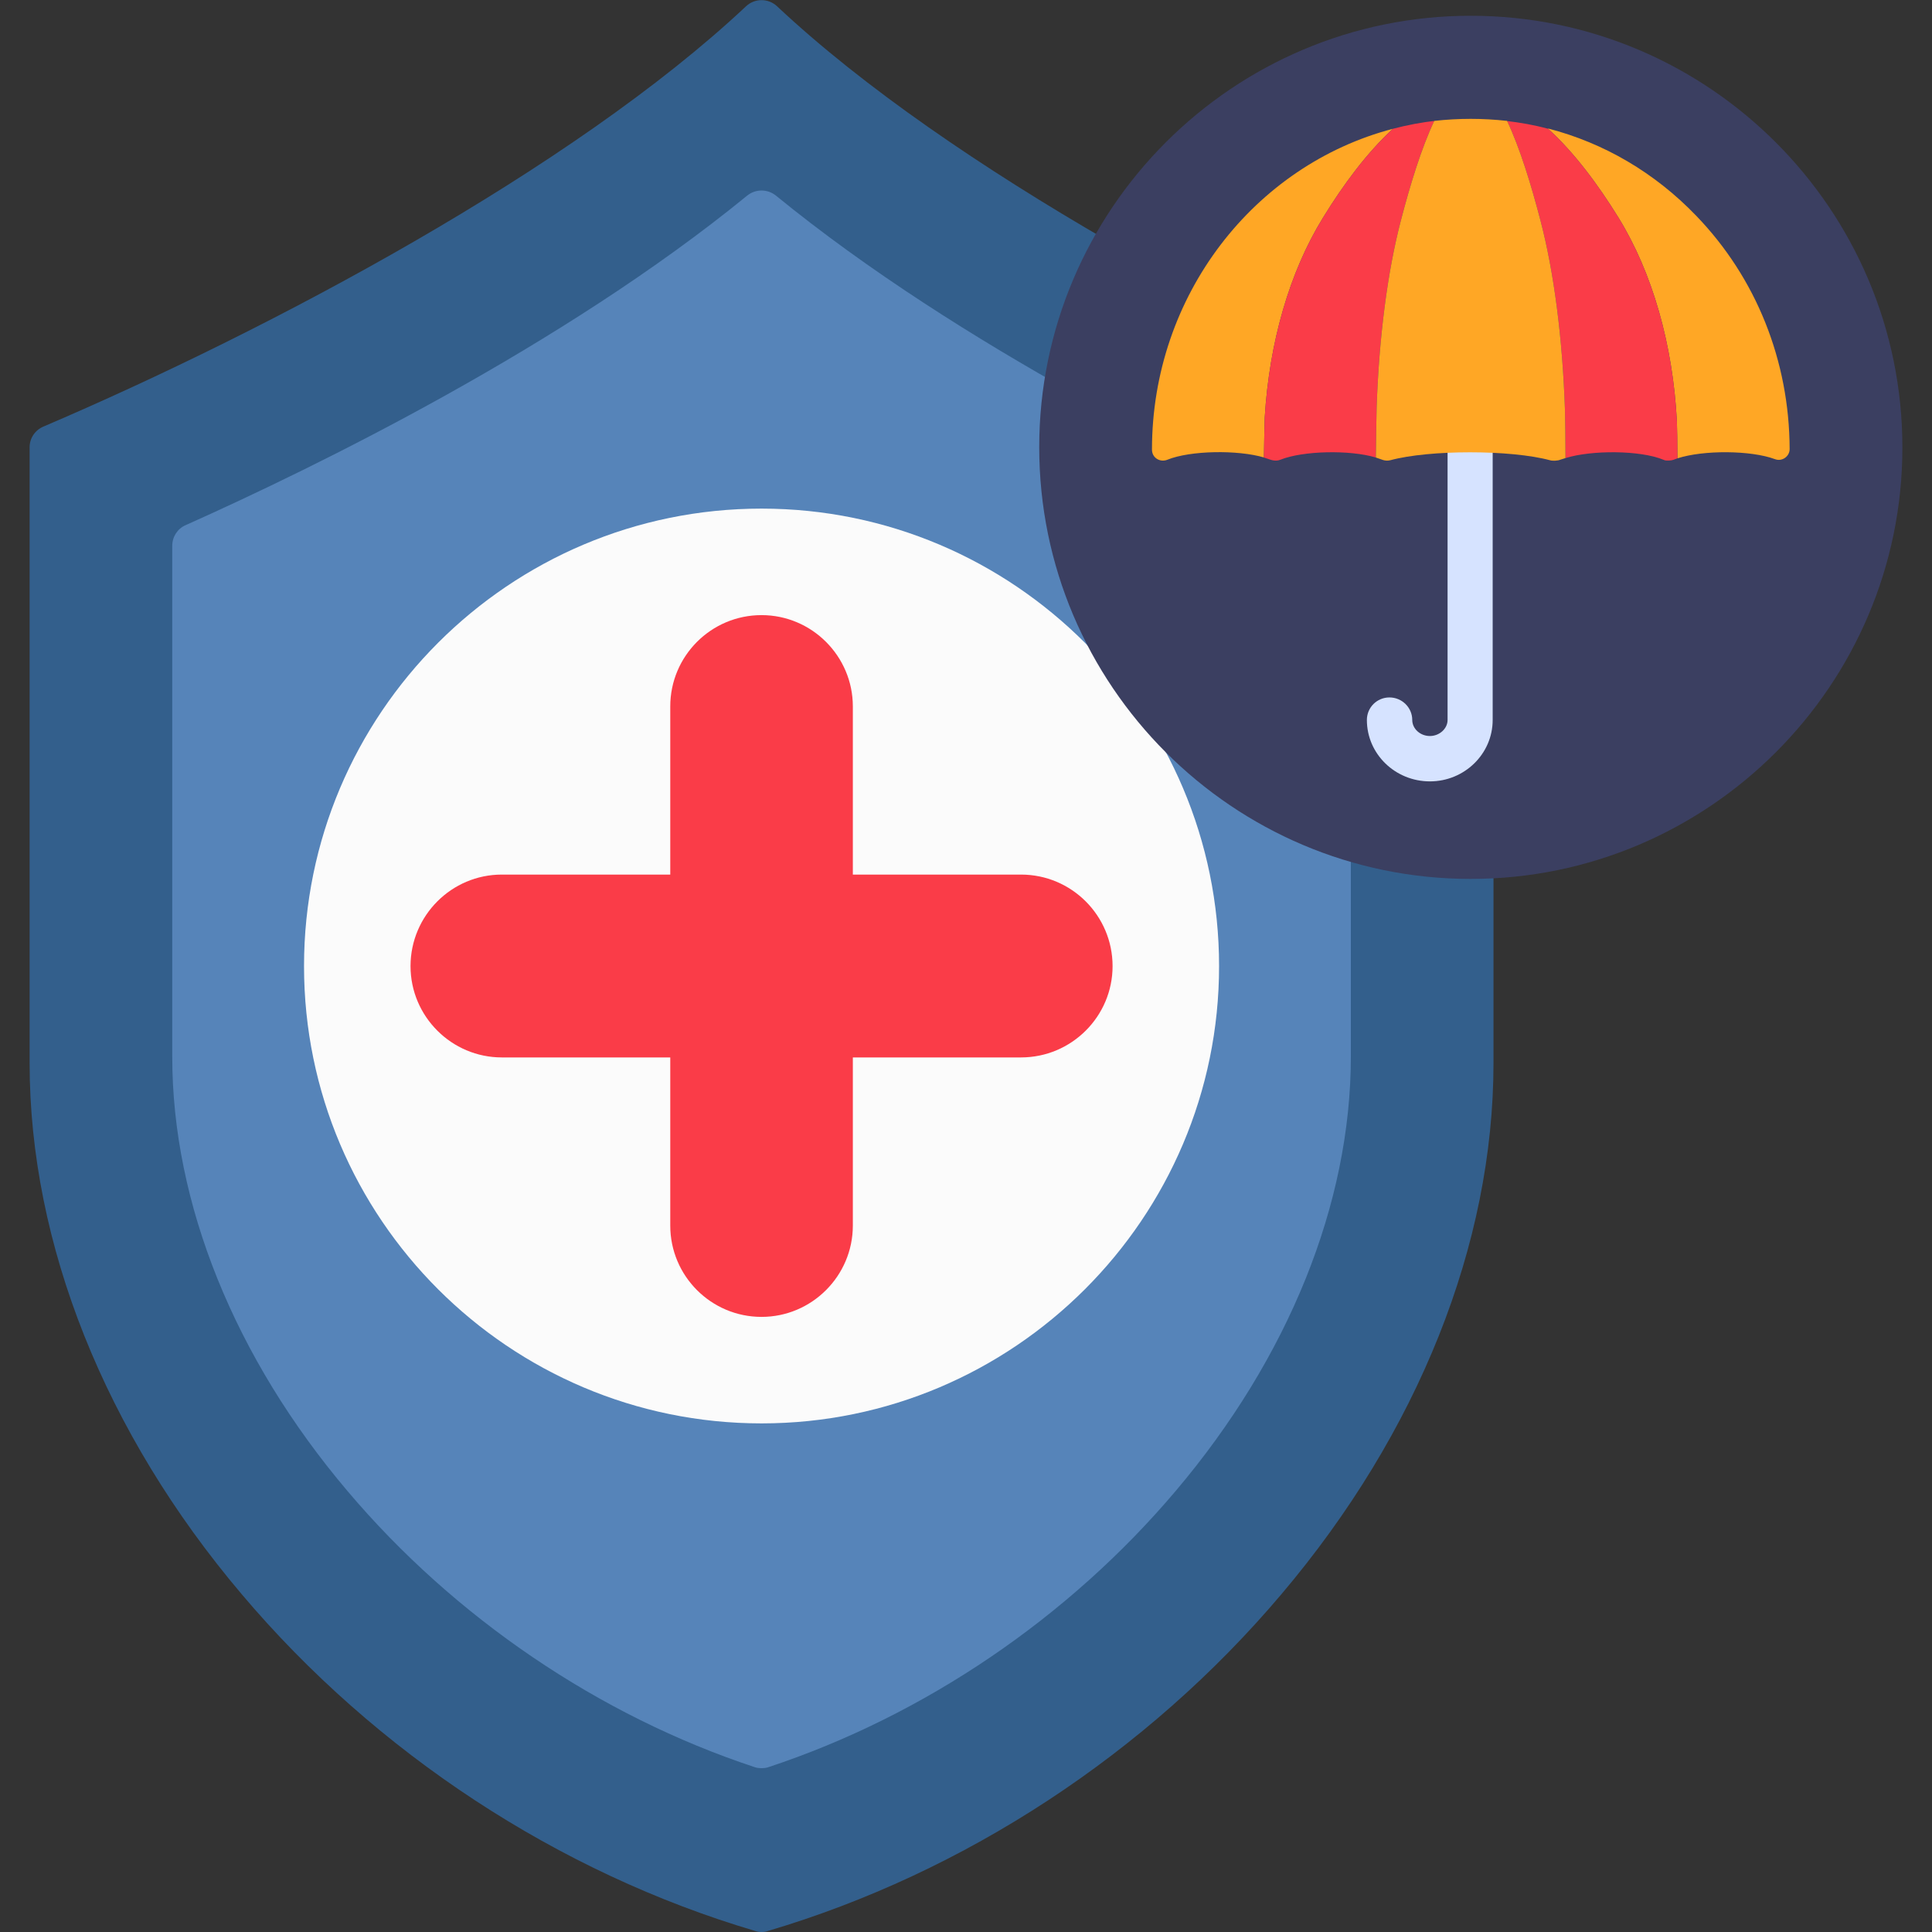
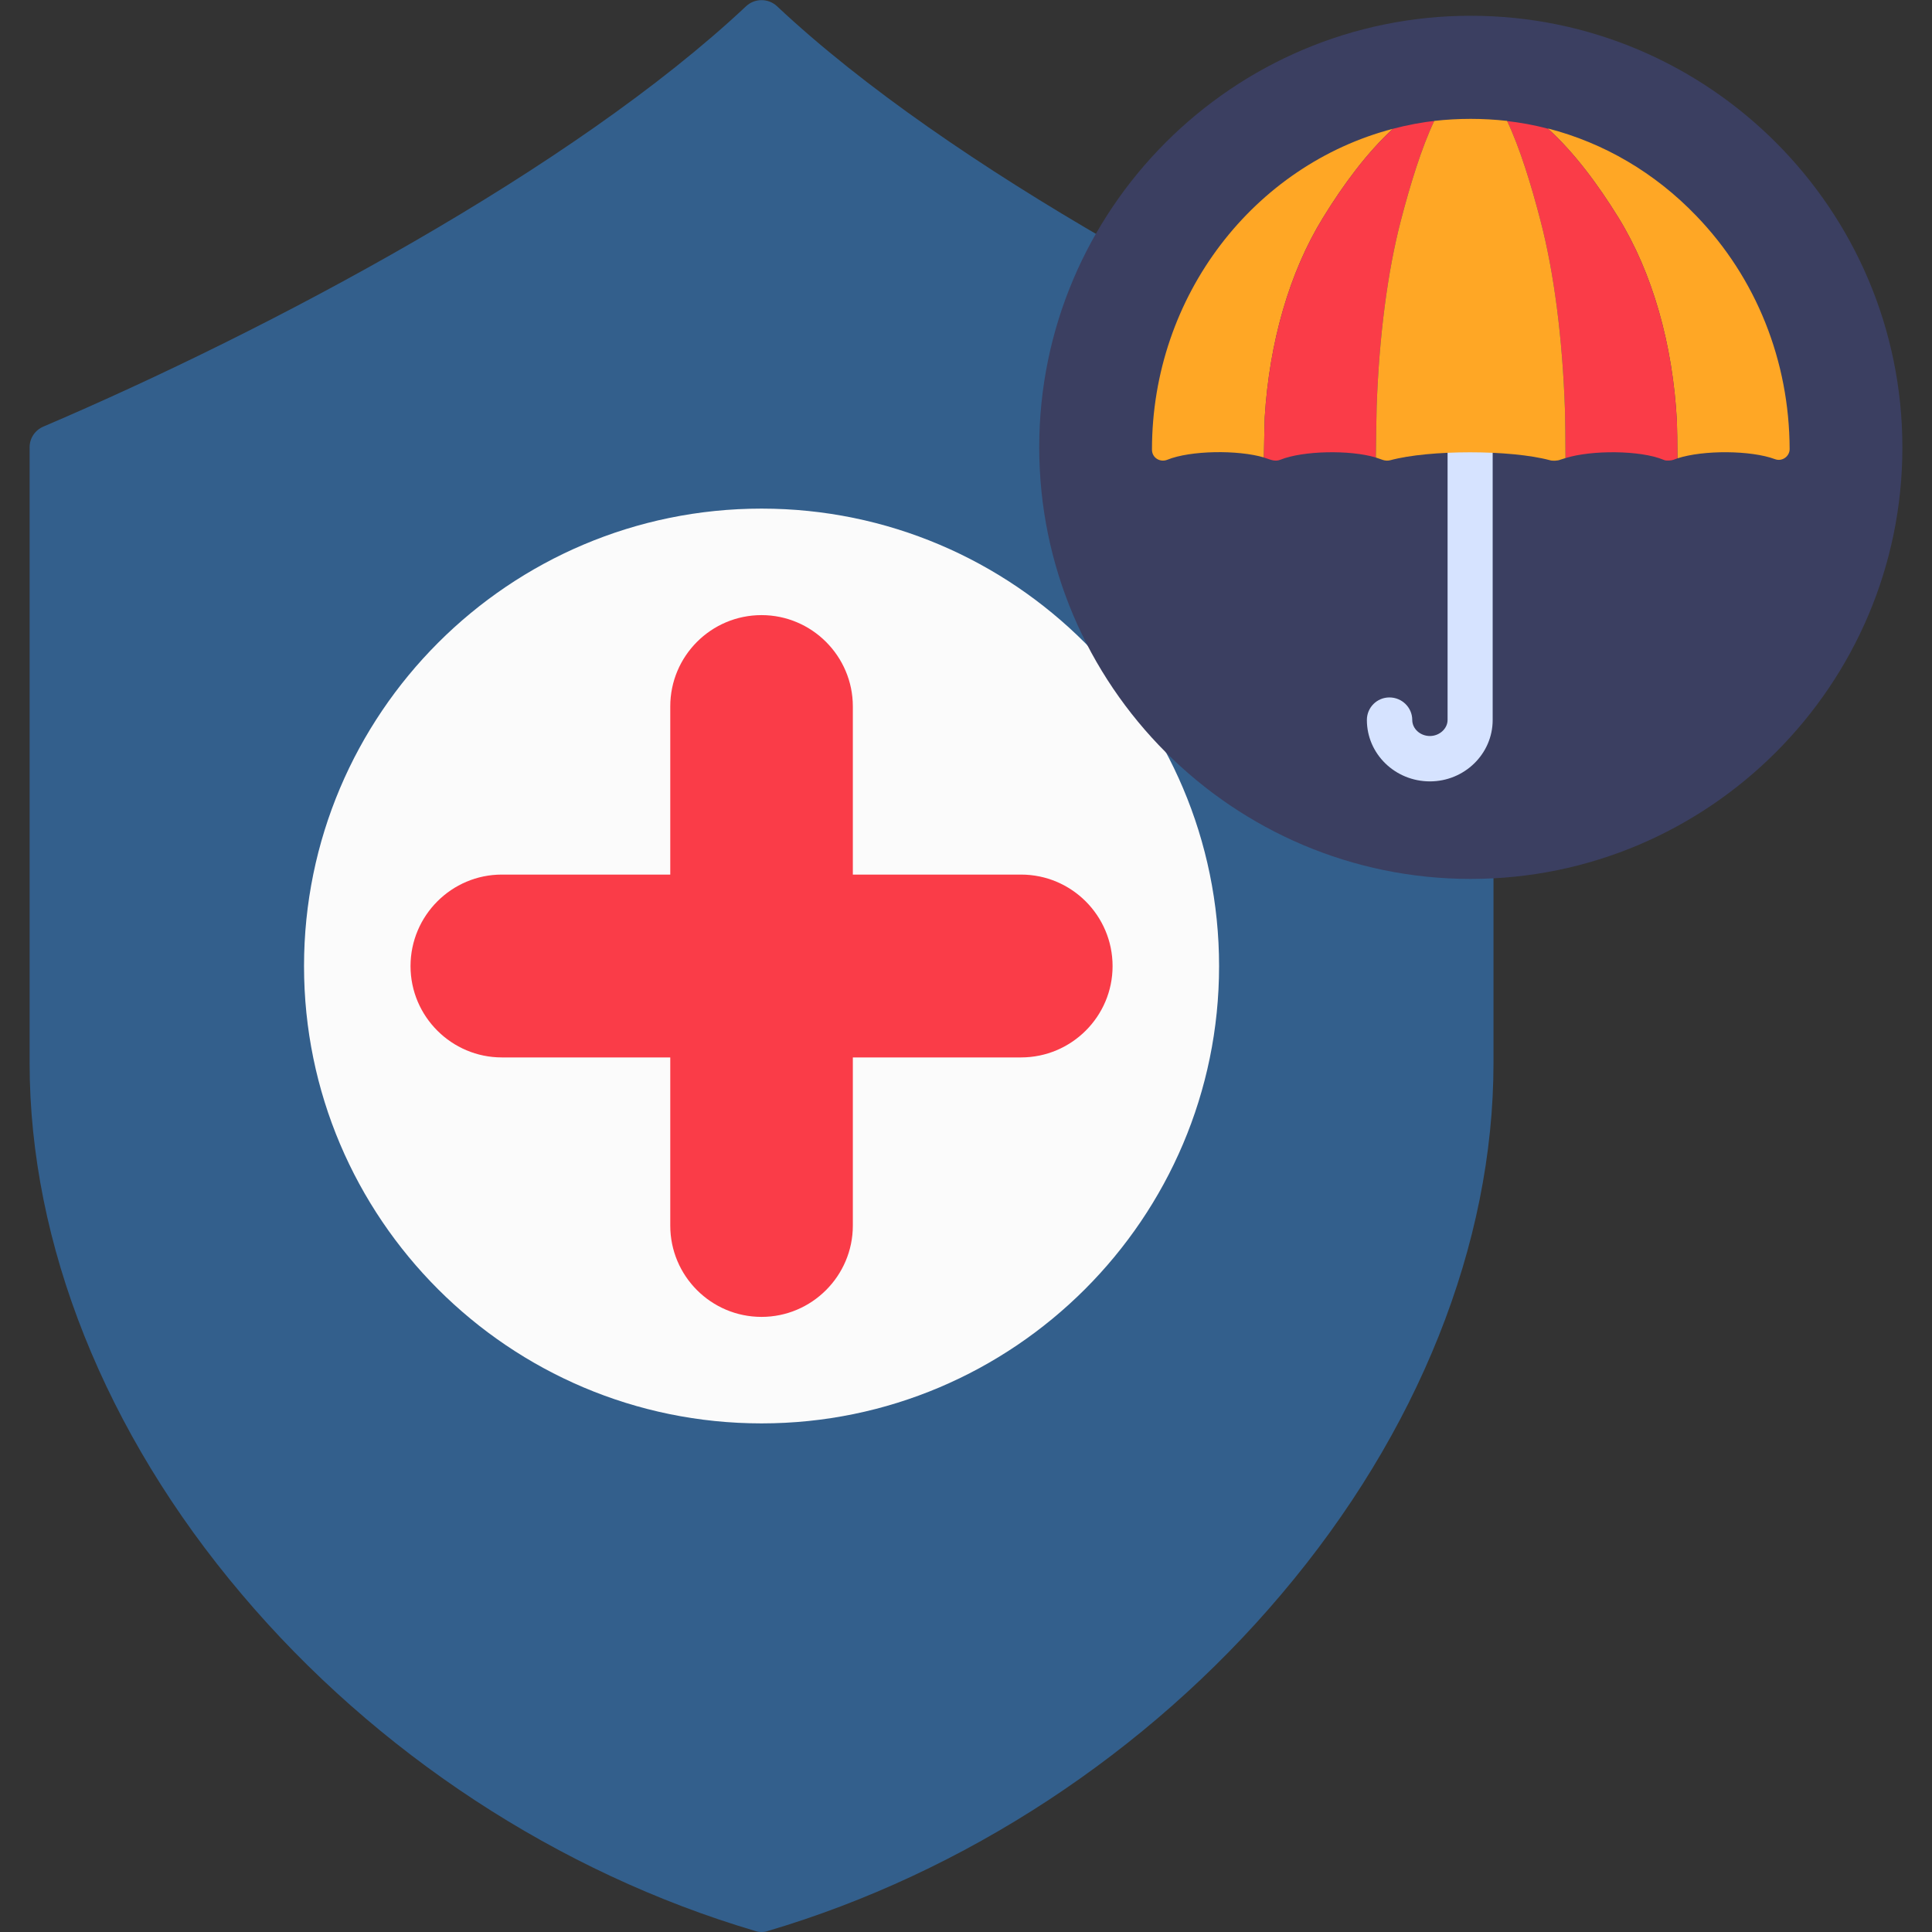
<svg xmlns="http://www.w3.org/2000/svg" clip-rule="evenodd" fill-rule="evenodd" height="7.111in" image-rendering="optimizeQuality" shape-rendering="geometricPrecision" text-rendering="geometricPrecision" viewBox="0 0 7111 7111" width="7.111in">
  <rect x="0" y="0" width="7111" height="7111" fill="#333333" stroke="none" />
  <g id="Layer_x0020_1">
    <path d="m2803 7111c-8 0-16-1-24-4-723-214-1395-654-1890-1240-503-594-780-1289-780-1954v-2267c0-33 20-63 51-76 831-355 1947-947 2586-1547 32-30 82-30 114 0 639 600 1755 1192 2586 1547 31 13 51 43 51 76v2267c0 666-277 1360-780 1954-495 586-1167 1026-1890 1240-8 3-16 4-24 4z" fill="#335f8c" />
-     <path d="m2803 6508c-9 0-18-1-26-4-572-189-1104-550-1498-1016-416-491-645-1059-645-1598v-1881c0-33 19-63 49-76 481-215 1389-659 2067-1213 31-25 75-25 106 0 678 554 1586 998 2066 1213 30 13 50 43 50 76v1880c0 540-229 1108-645 1599-394 466-926 827-1498 1016-8 3-17 4-26 4z" fill="#5684b9" />
    <path d="m2803 5239c-929 0-1684-755-1684-1683 0-929 755-1684 1684-1684 928 0 1684 755 1684 1684 0 928-756 1683-1684 1683z" fill="#fbfbfb" />
    <path d="m2803 4847c-186 0-336-151-336-336v-619h-620c-185 0-336-151-336-336 0-186 151-337 336-337h620v-619c0-185 150-336 336-336 185 0 336 151 336 336v619h619c186 0 337 151 337 337 0 185-151 336-337 336h-619v619c0 185-151 336-336 336z" fill="#fa3c48" />
    <path d="m5413 3235c-875 0-1588-713-1588-1589 0-875 713-1588 1588-1588 876 0 1589 713 1589 1589 0 875-713 1588-1589 1588z" fill="#3b3f61" />
    <path d="m5263 2876c-128 0-232-101-232-226 0-46 37-83 83-83s84 37 84 83c0 32 29 59 65 59 35 0 65-27 65-59v-1079c0-46 37-83 83-83s83 37 83 83v1079c0 125-104 226-231 226z" fill="#d6e3ff" />
    <path d="m4676 1692c-1 0-3-1-4-1 1 0 3 1 4 1zm-4-1c-2-1-3-1-5-2 2 1 3 1 5 2zm-5-2c-1-1-3-1-4-2 1 1 3 1 4 2zm-5-2c-1 0-3-1-4-1 1 0 3 1 4 1zm-4-1c-2-1-3-1-5-2 2 1 3 1 5 2zm-5-2c-98-29-272-26-356 8-26 11-57-6-57-37 0-569 378-1048 887-1181-94 86-182 204-258 328-123 200-197 457-214 734-1 24-2 90-3 148zm488-1213c5-2 10-3 15-4-5 1-10 2-15 4zm30-7 12-3c-4 1-8 2-12 3zm29-6c4-1 7-2 11-2-4 0-7 1-11 2zm30-6c3 0 6-1 9-1-3 0-6 1-9 1zm31-4c2-1 4-1 6-1-2 0-4 0-6 1zm437 25c205 53 392 162 545 321 221 229 343 534 344 859 0 27-28 47-54 37-89-33-263-34-359-3 0-50-1-115-2-138-15-282-90-545-215-748-76-123-164-241-259-327zm470 1216c-1 1-3 1-4 2 1-1 3-1 4-2zm-4 2c-2 0-3 1-4 2 1-1 2-2 4-2z" fill="#ffa725" />
    <path d="m6144 1695c-8 0-14 1-22-3-85-35-263-36-360-6 0-65-1-146-2-179-9-262-40-504-90-695-34-131-76-268-123-367h-4c52 6 104 15 155 29 95 86 183 204 259 327 125 203 200 466 215 748 1 23 2 88 2 138-11 4-19 8-30 8zm-384-9c-1 1-2 1-3 1 1 0 2 0 3-1zm-4 2c-1 0-3 0-4 1 1-1 3-1 4-1zm-5 1c-1 1-2 1-4 2 2-1 3-1 4-2zm-4 2c-1 0-3 1-4 1 1 0 3-1 4-1zm-660 1c-1 0-3-1-4-1 1 0 3 1 4 1zm-4-1c-2-1-3-2-4-2 1 0 2 1 4 2zm-5-2c-1-1-2-1-4-2 2 1 3 1 4 2zm-4-2c-2 0-3-1-5-1 2 0 3 1 5 1zm-10-3c-96-29-269-25-351 8-22 9-40-2-61-8 1-58 2-124 3-148 17-277 91-534 214-734 76-124 164-242 258-328 53-14 106-24 161-30-3 1-6 1-9 1-47 99-89 236-123 367-49 188-80 427-89 685-1 31-2 113-3 187z" fill="#fa3c48" />
    <path d="m5762 1686c-7 2-13 4-19 6-9 4-29 5-38 2-145-39-444-39-588 0-20 5-33-4-53-10 1-74 2-156 3-187 9-258 40-497 89-685 34-131 76-268 123-367 89-10 179-10 268 0 47 99 89 236 123 367 50 191 81 433 90 695 1 33 2 114 2 179z" fill="#ffa725" />
  </g>
</svg>